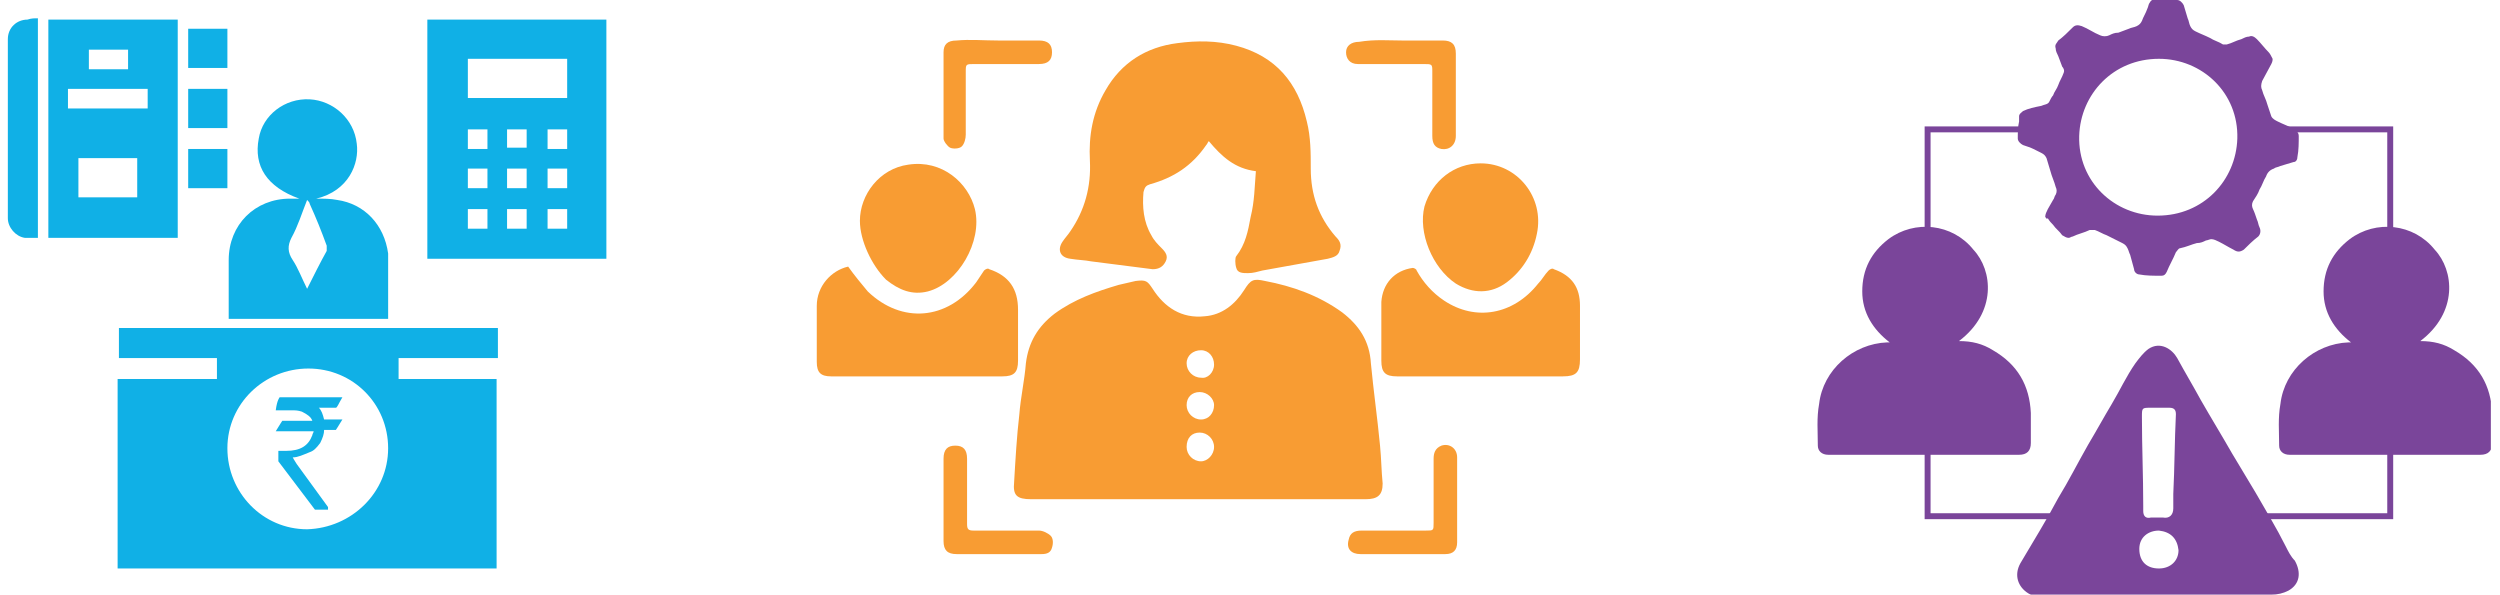
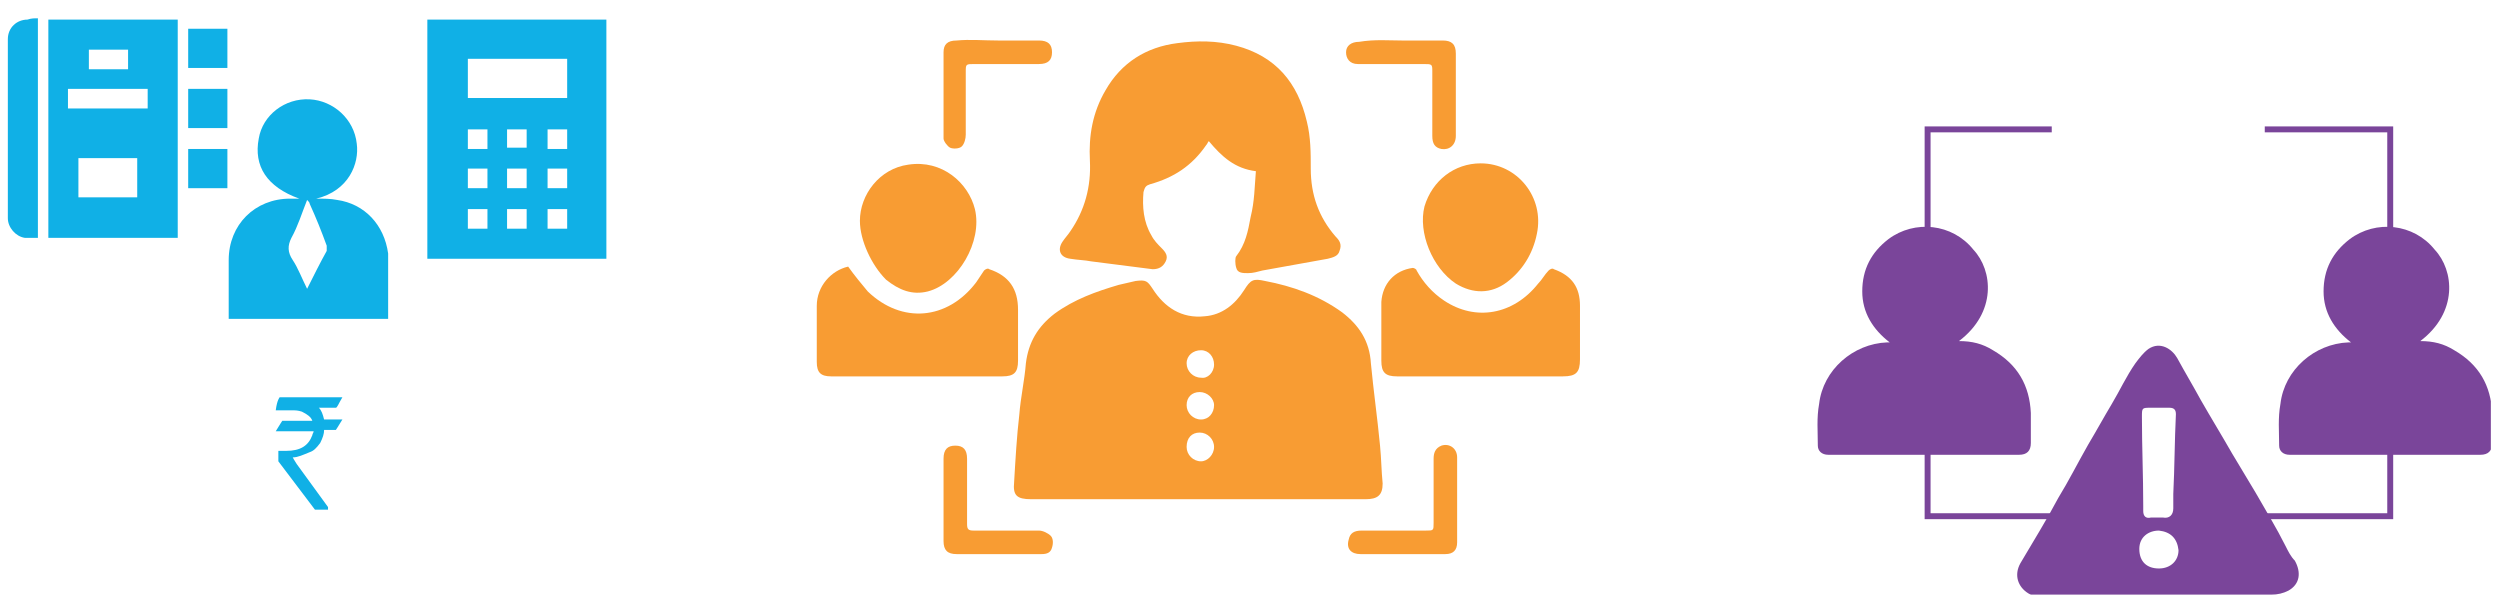
<svg xmlns="http://www.w3.org/2000/svg" xmlns:xlink="http://www.w3.org/1999/xlink" version="1.1" id="Layer_1" x="0px" y="0px" viewBox="0 0 191.3 45.5" style="enable-background:new 0 0 191.3 45.5;" xml:space="preserve">
  <style type="text/css">
	.st0{clip-path:url(#SVGID_00000028299662854776262670000011528899271163226032_);fill:#F89C33;}
	.st1{fill:none;stroke:#7A459A;stroke-width:0.454;}
	.st2{clip-path:url(#SVGID_00000051367706501863843660000015362703124371050417_);fill:#7A459A;}
	.st3{fill:none;stroke:#231F20;stroke-width:0.454;}
	.st4{clip-path:url(#SVGID_00000177444307786165884000000000684989492087636631_);fill:#7A459A;}
	.st5{clip-path:url(#SVGID_00000177444307786165884000000000684989492087636631_);fill:#10B0E6;}
	.st6{fill:#10B0E6;}
	.st7{clip-path:url(#SVGID_00000175316478167619019600000009738100027437935274_);fill:#10B0E6;}
	.st8{clip-path:url(#SVGID_00000094610967403653637940000006523120750355404683_);fill:#10B0E6;}
</style>
  <g>
    <g>
      <defs>
        <rect id="SVGID_1_" x="0.6" y="-0.2" width="190" height="45.8" />
      </defs>
      <clipPath id="SVGID_00000040560602934437104430000008295940337024478879_">
        <use xlink:href="#SVGID_1_" style="overflow:visible;" />
      </clipPath>
      <path style="clip-path:url(#SVGID_00000040560602934437104430000008295940337024478879_);fill:#F89C33;" d="M92.9,27.9    c0-0.6-0.4-1.1-1-1.1c-0.6,0-1.1,0.4-1.1,1c0,0.6,0.5,1.1,1.1,1.1C92.4,29,92.9,28.5,92.9,27.9 M91.8,30c-0.6,0-1,0.4-1,1    c0,0.6,0.5,1.1,1.1,1.1c0.6,0,1-0.5,1-1.1C92.9,30.5,92.4,30,91.8,30 M92.9,34.2c0-0.6-0.5-1.1-1.1-1.1c-0.6,0-1,0.4-1,1.1    c0,0.6,0.5,1.1,1.1,1.1C92.4,35.3,92.9,34.8,92.9,34.2 M91.6,38.2c-4.2,0-8.5,0-12.7,0c-1.1,0-1.4-0.3-1.3-1.3    c0.1-1.7,0.2-3.5,0.4-5.2c0.1-1.3,0.4-2.6,0.5-3.9c0.2-1.6,0.9-2.8,2.2-3.8c1.5-1.1,3.2-1.7,4.9-2.2c0.4-0.1,0.9-0.2,1.3-0.3    c0.8-0.1,0.9,0,1.3,0.6c0.9,1.4,2.2,2.3,4,2.1c1.3-0.1,2.3-0.9,3-2c0.5-0.8,0.7-0.9,1.6-0.7c2.1,0.4,4.1,1.1,5.9,2.4    c1.3,1,2.1,2.2,2.2,3.9c0.2,2.1,0.5,4.2,0.7,6.3c0.1,1,0.1,1.9,0.2,2.9c0,0.9-0.4,1.2-1.3,1.2C100.2,38.2,95.9,38.2,91.6,38.2" />
      <path style="clip-path:url(#SVGID_00000040560602934437104430000008295940337024478879_);fill:#F89C33;" d="M96.1,13.1    c-1.6-0.2-2.6-1.1-3.6-2.3c-0.1,0.1-0.1,0.2-0.2,0.3c-1.1,1.6-2.5,2.5-4.3,3c-0.3,0.1-0.4,0.2-0.5,0.6c-0.1,1.1,0,2.3,0.6,3.3    c0.2,0.4,0.5,0.7,0.8,1c0.3,0.3,0.5,0.6,0.3,1c-0.2,0.4-0.5,0.6-1,0.6c-1.6-0.2-3.1-0.4-4.7-0.6c-0.5-0.1-1-0.1-1.6-0.2    c-0.8-0.1-1-0.7-0.6-1.3c0.2-0.3,0.4-0.5,0.6-0.8c1.1-1.6,1.6-3.4,1.5-5.4c-0.1-1.9,0.2-3.7,1.2-5.4c1.2-2.1,3.1-3.3,5.5-3.6    c1.5-0.2,3-0.2,4.5,0.2c3,0.8,4.7,2.8,5.4,5.8c0.3,1.2,0.3,2.4,0.3,3.6c0,2,0.6,3.7,1.9,5.2c0.3,0.3,0.5,0.6,0.3,1.1    c-0.1,0.4-0.5,0.5-0.9,0.6c-1.7,0.3-3.3,0.6-5,0.9c-0.4,0.1-0.7,0.2-1.1,0.2c-0.4,0-0.8,0-0.9-0.4c-0.1-0.3-0.1-0.8,0-0.9    c0.7-0.9,0.9-1.9,1.1-3C96,15.4,96,14.3,96.1,13.1" />
      <path style="clip-path:url(#SVGID_00000040560602934437104430000008295940337024478879_);fill:#F89C33;" d="M64.9,20.4    c0.5,0.7,1,1.3,1.5,1.9c2.6,2.5,6.1,2.2,8.3-0.7c0.2-0.3,0.4-0.6,0.6-0.9c0.1-0.1,0.3-0.2,0.4-0.1c1.5,0.5,2.2,1.5,2.2,3.1    c0,1.3,0,2.6,0,3.9c0,0.9-0.3,1.2-1.2,1.2c-4.4,0-8.7,0-13.1,0c-0.8,0-1.1-0.3-1.1-1.1c0-1.4,0-2.8,0-4.3    C62.5,21.9,63.6,20.7,64.9,20.4" />
      <path style="clip-path:url(#SVGID_00000040560602934437104430000008295940337024478879_);fill:#F89C33;" d="M113.3,28.8    c-2.1,0-4.3,0-6.4,0c-0.9,0-1.2-0.3-1.2-1.2c0-1.5,0-3,0-4.5c0.1-1.4,1-2.4,2.4-2.6c0.1,0,0.3,0.1,0.3,0.2    c0.5,0.9,1.2,1.7,2.1,2.3c2.4,1.6,5.3,1.1,7.2-1.3c0.3-0.3,0.5-0.7,0.8-1c0.1-0.1,0.3-0.2,0.4-0.1c1.4,0.5,2,1.4,2,2.8    c0,1.4,0,2.7,0,4.1c0,1-0.3,1.3-1.3,1.3C117.6,28.8,115.5,28.8,113.3,28.8" />
      <path style="clip-path:url(#SVGID_00000040560602934437104430000008295940337024478879_);fill:#F89C33;" d="M65.8,16.9    c0-2,1.5-4,3.7-4.3c2.6-0.4,4.6,1.4,5.1,3.4c0.6,2.5-1.3,5.7-3.6,6.3c-1.2,0.3-2.2-0.1-3.2-0.9C66.7,20.3,65.8,18.4,65.8,16.9" />
      <path style="clip-path:url(#SVGID_00000040560602934437104430000008295940337024478879_);fill:#F89C33;" d="M113.3,12.5    c2.8,0,4.9,2.6,4.3,5.4c-0.3,1.5-1.1,2.8-2.3,3.7c-1.2,0.9-2.6,0.9-3.9,0.1c-1.8-1.2-2.9-3.9-2.4-5.9    C109.6,13.8,111.3,12.5,113.3,12.5" />
      <path style="clip-path:url(#SVGID_00000040560602934437104430000008295940337024478879_);fill:#F89C33;" d="M107.3,42.4    c-1.1,0-2.1,0-3.2,0c-0.7,0-1.1-0.4-0.9-1.1c0.1-0.5,0.4-0.7,1-0.7c1.6,0,3.3,0,4.9,0c0.6,0,0.6,0,0.6-0.6c0-1.6,0-3.3,0-4.9    c0-0.4,0.1-0.8,0.6-1c0.6-0.2,1.2,0.2,1.2,0.9c0,1.4,0,2.8,0,4.3c0,0.7,0,1.5,0,2.2c0,0.6-0.3,0.9-0.9,0.9    C109.5,42.4,108.4,42.4,107.3,42.4" />
      <path style="clip-path:url(#SVGID_00000040560602934437104430000008295940337024478879_);fill:#F89C33;" d="M76.4,3.1    c1,0,2.1,0,3.1,0c0.7,0,1,0.3,1,0.9c0,0.6-0.3,0.9-1,0.9c-1.6,0-3.2,0-4.9,0c-0.7,0-0.7,0-0.7,0.6c0,1.6,0,3.2,0,4.8    c0,0.3-0.1,0.7-0.3,0.9c-0.2,0.2-0.7,0.2-0.9,0.1c-0.2-0.1-0.5-0.5-0.5-0.7c0-2.2,0-4.4,0-6.6c0-0.6,0.3-0.9,1-0.9    C74.2,3,75.3,3.1,76.4,3.1" />
      <path style="clip-path:url(#SVGID_00000040560602934437104430000008295940337024478879_);fill:#F89C33;" d="M76.3,42.4    c-1,0-2.1,0-3.1,0c-0.7,0-1-0.3-1-1c0-2.1,0-4.2,0-6.3c0-0.7,0.3-1,0.9-1c0.6,0,0.9,0.3,0.9,1c0,1.7,0,3.4,0,5    c0,0.4,0.1,0.5,0.5,0.5c1.6,0,3.3,0,5,0c0.3,0,0.7,0.2,0.9,0.4c0.2,0.2,0.2,0.6,0.1,0.9c-0.1,0.4-0.4,0.5-0.8,0.5    C78.5,42.4,77.4,42.4,76.3,42.4z" />
      <path style="clip-path:url(#SVGID_00000040560602934437104430000008295940337024478879_);fill:#F89C33;" d="M107.3,3.1    c1,0,2.1,0,3.1,0c0.7,0,1,0.3,1,1c0,2.1,0,4.2,0,6.3c0,0.7-0.5,1.1-1.1,1c-0.5-0.1-0.7-0.4-0.7-1c0-1.6,0-3.2,0-4.9    c0-0.6,0-0.6-0.7-0.6h-4.6c-0.1,0-0.2,0-0.4,0c-0.6,0-0.9-0.4-0.9-0.9c0-0.5,0.4-0.8,1-0.8C105.2,3,106.3,3.1,107.3,3.1z" />
    </g>
    <polyline class="st1" points="157,9.9 147.5,9.9 147.5,39.5 159.2,39.5  " />
    <g>
      <defs>
        <rect id="SVGID_00000150081106289334039980000000021808933266862782_" x="0.6" y="-0.2" width="190" height="45.8" />
      </defs>
      <clipPath id="SVGID_00000168835338536565218650000013679764314046484407_">
        <use xlink:href="#SVGID_00000150081106289334039980000000021808933266862782_" style="overflow:visible;" />
      </clipPath>
-       <path style="clip-path:url(#SVGID_00000168835338536565218650000013679764314046484407_);fill:#7A459A;" d="M165.1,16.5    c3.5,0,6-2.7,6.1-5.9c0.1-3.5-2.7-6.1-6-6.1c-3.5,0-6,2.7-6.1,5.9C159,13.9,161.8,16.5,165.1,16.5 M156.5,16.6    c0-0.2,0.1-0.4,0.2-0.6c0.1-0.2,0.3-0.5,0.4-0.7c0.1-0.1,0.1-0.3,0.2-0.4c0.1-0.2,0.1-0.4,0-0.6c-0.1-0.4-0.3-0.8-0.4-1.2    c-0.1-0.3-0.2-0.7-0.3-1c-0.1-0.2-0.2-0.3-0.4-0.4c-0.2-0.1-0.4-0.2-0.6-0.3c-0.2-0.1-0.5-0.2-0.8-0.3c-0.2-0.1-0.4-0.3-0.4-0.5    c0-0.4,0-0.9,0.1-1.3c0-0.1,0-0.2,0-0.4c0-0.2,0.2-0.3,0.3-0.4c0.4-0.2,0.9-0.3,1.4-0.4c0.2-0.1,0.5-0.1,0.6-0.3    c0.1-0.2,0.2-0.4,0.3-0.5c0.1-0.3,0.3-0.5,0.4-0.8c0.1-0.3,0.3-0.6,0.4-0.9c0.1-0.2,0-0.4-0.1-0.5c-0.1-0.3-0.2-0.5-0.3-0.8    c-0.1-0.2-0.2-0.4-0.2-0.6c-0.1-0.3,0.1-0.4,0.2-0.6c0.4-0.3,0.7-0.6,1.1-1c0.2-0.2,0.4-0.2,0.7-0.1c0.5,0.2,0.9,0.5,1.4,0.7    c0.2,0.1,0.5,0.1,0.7,0c0.2-0.1,0.4-0.2,0.7-0.2c0.3-0.1,0.5-0.2,0.8-0.3c0.2-0.1,0.4-0.1,0.6-0.2c0.2-0.1,0.3-0.2,0.4-0.4    c0.1-0.3,0.3-0.6,0.4-0.9c0.1-0.2,0.1-0.4,0.2-0.5c0.1-0.2,0.3-0.3,0.6-0.3c0.5,0,1,0.1,1.5,0.1c0.2,0,0.4,0.2,0.5,0.4    c0.1,0.3,0.2,0.7,0.3,1c0.1,0.2,0.1,0.4,0.2,0.6c0.1,0.2,0.2,0.3,0.4,0.4c0.4,0.2,0.7,0.3,1.1,0.5c0.3,0.2,0.7,0.3,1,0.5    c0.1,0,0.2,0,0.3,0c0.4-0.1,0.7-0.3,1.1-0.4c0.2-0.1,0.4-0.2,0.6-0.2c0.2-0.1,0.4,0,0.6,0.2c0.3,0.3,0.6,0.7,0.9,1    c0.1,0.1,0.2,0.3,0.3,0.5c0,0.1,0,0.2-0.1,0.4c-0.2,0.4-0.5,0.9-0.7,1.3c-0.1,0.3-0.1,0.5,0,0.7c0.1,0.4,0.3,0.7,0.4,1.1    c0.1,0.3,0.2,0.6,0.3,0.9c0.1,0.2,0.3,0.3,0.5,0.4c0.4,0.2,0.7,0.3,1.1,0.5c0.1,0,0.2,0.1,0.3,0.2c0.1,0.1,0.2,0.2,0.2,0.4    c0,0.5,0,1.1-0.1,1.6c0,0.2-0.1,0.4-0.3,0.4c-0.3,0.1-0.7,0.2-1,0.3c-0.2,0.1-0.4,0.1-0.5,0.2c-0.3,0.1-0.5,0.3-0.6,0.6    c-0.2,0.3-0.3,0.7-0.5,1c-0.1,0.3-0.3,0.6-0.5,0.9c-0.1,0.2-0.1,0.4,0,0.6c0.1,0.2,0.2,0.5,0.3,0.8c0.1,0.2,0.1,0.4,0.2,0.6    c0.1,0.2,0.1,0.5-0.1,0.7c-0.4,0.3-0.8,0.7-1.1,1c-0.3,0.2-0.5,0.2-0.8,0c-0.4-0.2-0.7-0.4-1.1-0.6c-0.2-0.1-0.4-0.2-0.6-0.2    c-0.1,0-0.3,0.1-0.4,0.1c-0.2,0.1-0.4,0.2-0.7,0.2c-0.4,0.1-0.8,0.3-1.3,0.4c-0.1,0-0.2,0.2-0.3,0.3c-0.2,0.5-0.5,1-0.7,1.5    c-0.1,0.2-0.2,0.3-0.4,0.3c-0.6,0-1.2,0-1.7-0.1c-0.2,0-0.4-0.2-0.4-0.4c-0.1-0.4-0.2-0.7-0.3-1.1c-0.1-0.2-0.1-0.3-0.2-0.5    c-0.1-0.2-0.2-0.3-0.4-0.4c-0.4-0.2-0.8-0.4-1.2-0.6c-0.3-0.1-0.6-0.3-0.9-0.4c-0.1,0-0.3,0-0.4,0c-0.4,0.2-0.9,0.3-1.3,0.5    c-0.1,0-0.2,0.1-0.3,0.1c-0.2,0-0.3-0.1-0.5-0.2c-0.2-0.3-0.5-0.5-0.7-0.8c-0.1-0.1-0.3-0.3-0.4-0.5    C156.6,16.8,156.6,16.7,156.5,16.6" />
      <path style="clip-path:url(#SVGID_00000168835338536565218650000013679764314046484407_);fill:#7A459A;" d="M165.2,40.6    c-0.8,0-1.5,0.5-1.5,1.4c0,1,0.6,1.5,1.5,1.5c0.9,0,1.5-0.6,1.5-1.4C166.6,41.2,166.1,40.7,165.2,40.6 M165.2,31.2h-0.6    c-0.7,0-0.7,0-0.7,0.7c0,2.3,0.1,4.5,0.1,6.8c0,0.1,0,0.3,0,0.4c0,0.4,0.2,0.6,0.6,0.5c0.3,0,0.6,0,0.9,0c0.5,0.1,0.8-0.2,0.8-0.7    c0-0.4,0-0.7,0-1.1c0.1-2,0.1-4.1,0.2-6.1c0-0.3-0.1-0.5-0.5-0.5C165.7,31.2,165.4,31.2,165.2,31.2 M165.1,45.6    c-2.9,0-5.8,0-8.7,0c-0.4,0-0.9,0-1.2-0.2c-0.8-0.5-1.1-1.4-0.6-2.3c1-1.7,2-3.3,2.9-5c0.8-1.3,1.5-2.7,2.3-4.1    c0.6-1,1.2-2.1,1.8-3.1c0.6-1,1.1-2.1,1.8-3.1c0.3-0.4,0.6-0.8,1-1.1c0.9-0.6,1.8,0,2.2,0.7c0.6,1.1,1.2,2.1,1.8,3.2    c0.8,1.4,1.6,2.7,2.4,4.1c0.6,1,1.2,2,1.8,3c0.8,1.4,1.6,2.7,2.3,4.1c0.2,0.4,0.4,0.8,0.7,1.1c0.5,0.9,0.4,1.8-0.5,2.3    c-0.4,0.2-0.8,0.3-1.3,0.3C170.9,45.7,168,45.6,165.1,45.6" />
    </g>
    <path class="st3" d="M155.3,39.8" />
    <polyline class="st1" points="172.3,39.5 182.9,39.5 182.9,9.9 173.3,9.9  " />
    <g>
      <defs>
        <rect id="SVGID_00000078011540850834083920000004499281996442654629_" x="0.6" y="-0.2" width="190" height="45.8" />
      </defs>
      <clipPath id="SVGID_00000115496284592418577620000005621223591905589638_">
        <use xlink:href="#SVGID_00000078011540850834083920000004499281996442654629_" style="overflow:visible;" />
      </clipPath>
      <path style="clip-path:url(#SVGID_00000115496284592418577620000005621223591905589638_);fill:#7A459A;" d="M149.9,26.1    c1,0,1.8,0.2,2.6,0.7c1.9,1.1,2.8,2.7,2.9,4.8c0,0.8,0,1.5,0,2.3c0,0.6-0.3,0.9-0.9,0.9c-4.9,0-9.7,0-14.6,0    c-0.5,0-0.8-0.3-0.8-0.7c0-1.1-0.1-2.1,0.1-3.2c0.3-2.6,2.6-4.6,5.2-4.7c0.1,0,0.1,0,0.2,0c-1.3-1-2.1-2.3-2.1-3.9    c0-1.7,0.7-3,2-4c2-1.5,4.9-1.2,6.5,0.8C152.5,20.7,152.8,23.9,149.9,26.1" />
      <path style="clip-path:url(#SVGID_00000115496284592418577620000005621223591905589638_);fill:#7A459A;" d="M185.2,26.1    c1,0,1.8,0.2,2.6,0.7c1.9,1.1,2.8,2.7,2.9,4.8c0,0.8,0,1.5,0,2.3c0,0.6-0.3,0.9-0.9,0.9c-4.9,0-9.7,0-14.6,0    c-0.5,0-0.8-0.3-0.8-0.7c0-1.1-0.1-2.1,0.1-3.2c0.3-2.6,2.6-4.6,5.2-4.7c0.1,0,0.1,0,0.2,0c-1.3-1-2.1-2.3-2.1-3.9    c0-1.7,0.7-3,2-4c2-1.5,4.9-1.2,6.5,0.8C187.8,20.7,188.1,23.9,185.2,26.1" />
-       <path style="clip-path:url(#SVGID_00000115496284592418577620000005621223591905589638_);fill:#10B0E6;" d="M29.7,34.3    c0-3.4-2.7-6.1-6.1-6.1c-3.4,0-6.2,2.7-6.2,6.1c0,3.4,2.7,6.2,6.1,6.2C26.9,40.4,29.7,37.7,29.7,34.3 M16.6,27.4H9.1v-2.3h29v2.3    h-7.6V29H38v14.5h-29V29h7.6V27.4z" />
    </g>
    <path class="st6" d="M35.8,17.5h1.5V16h-1.5V17.5z M37.3,9.9h-1.5v1.5h1.5V9.9z M43.4,9.9h-1.5v1.5h1.5V9.9z M38.8,11.3h1.5V9.9   h-1.5V11.3z M41.9,17.5h1.5V16h-1.5V17.5z M40.3,12.9h-1.5v1.5h1.5V12.9z M43.4,12.9h-1.5v1.5h1.5V12.9z M37.3,12.9h-1.5v1.5h1.5   V12.9z M40.3,16h-1.5v1.5h1.5V16z M35.8,7.5h7.6v-3h-7.6V7.5z M46.4,19.8H32.7V1.5h13.7V19.8z" />
    <path class="st6" d="M6,12.1h4.5v3H6V12.1z M5.2,6.8h6.1v1.5H5.2V6.8z M6.8,3.8h3v1.5h-3V3.8z M3.7,18.2h9.9V1.5H3.7V18.2z" />
    <g>
      <defs>
        <rect id="SVGID_00000067196003842690200520000013141661533710623873_" x="0.6" y="-0.2" width="190" height="45.8" />
      </defs>
      <clipPath id="SVGID_00000096032557229309016730000015410628751047342984_">
        <use xlink:href="#SVGID_00000067196003842690200520000013141661533710623873_" style="overflow:visible;" />
      </clipPath>
      <path style="clip-path:url(#SVGID_00000096032557229309016730000015410628751047342984_);fill:#10B0E6;" d="M23.5,22.1    c0.5-1,1-2,1.5-2.9c0-0.1,0-0.2,0-0.4c-0.4-1.1-0.8-2.1-1.3-3.2c0-0.1-0.1-0.2-0.2-0.3c-0.4,1-0.7,2-1.2,2.9    c-0.3,0.6-0.3,1.1,0.1,1.7C22.8,20.5,23.1,21.3,23.5,22.1 M22.9,15.2c-2.5-0.9-3.5-2.5-3.1-4.6c0.3-1.8,2-3.1,3.9-3    c1.8,0.1,3.4,1.5,3.6,3.4c0.2,1.5-0.6,3.6-3.1,4.2c0.6,0,1.1,0,1.6,0.1c2.1,0.3,3.6,1.9,3.9,4.1c0,0.2,0,0.5,0,0.7    c0,1.4,0,2.8,0,4.3H17.5c0-0.1,0-0.3,0-0.4c0-1.4,0-2.7,0-4.1c0-2.7,2-4.7,4.7-4.7C22.3,15.2,22.6,15.2,22.9,15.2" />
      <path style="clip-path:url(#SVGID_00000096032557229309016730000015410628751047342984_);fill:#10B0E6;" d="M2.9,1.4v16.8    c-0.3,0-0.7,0-1,0c-0.7-0.1-1.3-0.8-1.3-1.5c0-4.6,0-9.2,0-13.7c0-0.9,0.7-1.5,1.5-1.5C2.4,1.4,2.6,1.4,2.9,1.4" />
    </g>
    <rect x="14.4" y="6.8" class="st6" width="3" height="3" />
    <rect x="14.4" y="2.2" class="st6" width="3" height="3" />
    <rect x="14.4" y="11.4" class="st6" width="3" height="3" />
    <g>
      <defs>
        <rect id="SVGID_00000016064437578424738790000011635204416721820578_" x="0.6" y="-0.2" width="190" height="45.8" />
      </defs>
      <clipPath id="SVGID_00000005232660076656340390000017700183149421835913_">
        <use xlink:href="#SVGID_00000016064437578424738790000011635204416721820578_" style="overflow:visible;" />
      </clipPath>
      <path style="clip-path:url(#SVGID_00000005232660076656340390000017700183149421835913_);fill:#10B0E6;" d="M21.4,30.4h4.8v0    c-0.3,0.5-0.4,0.8-0.5,0.8h-1.3c0.2,0.2,0.3,0.5,0.4,0.9h1.4c0,0,0,0,0,0c-0.3,0.5-0.5,0.8-0.5,0.8h-0.9c0,0.3-0.1,0.6-0.3,1    c-0.3,0.4-0.5,0.6-0.8,0.7c-0.5,0.2-0.9,0.4-1.3,0.4v0c0,0,0.1,0.2,0.3,0.5l2.4,3.3v0.2c0,0,0,0,0,0h-1c-1.9-2.5-2.8-3.7-2.8-3.7    v-0.8l0,0c0.2,0,0.4,0,0.6,0c1.1,0,1.7-0.4,2-1.2c0-0.1,0.1-0.2,0.1-0.3h-2.9c0,0,0,0,0,0c0.3-0.5,0.5-0.8,0.5-0.8h2.3v0    c-0.1-0.3-0.4-0.5-0.8-0.7c-0.3-0.1-0.5-0.1-0.7-0.1h-1.3v0C21.2,30.6,21.4,30.4,21.4,30.4" />
    </g>
  </g>
</svg>